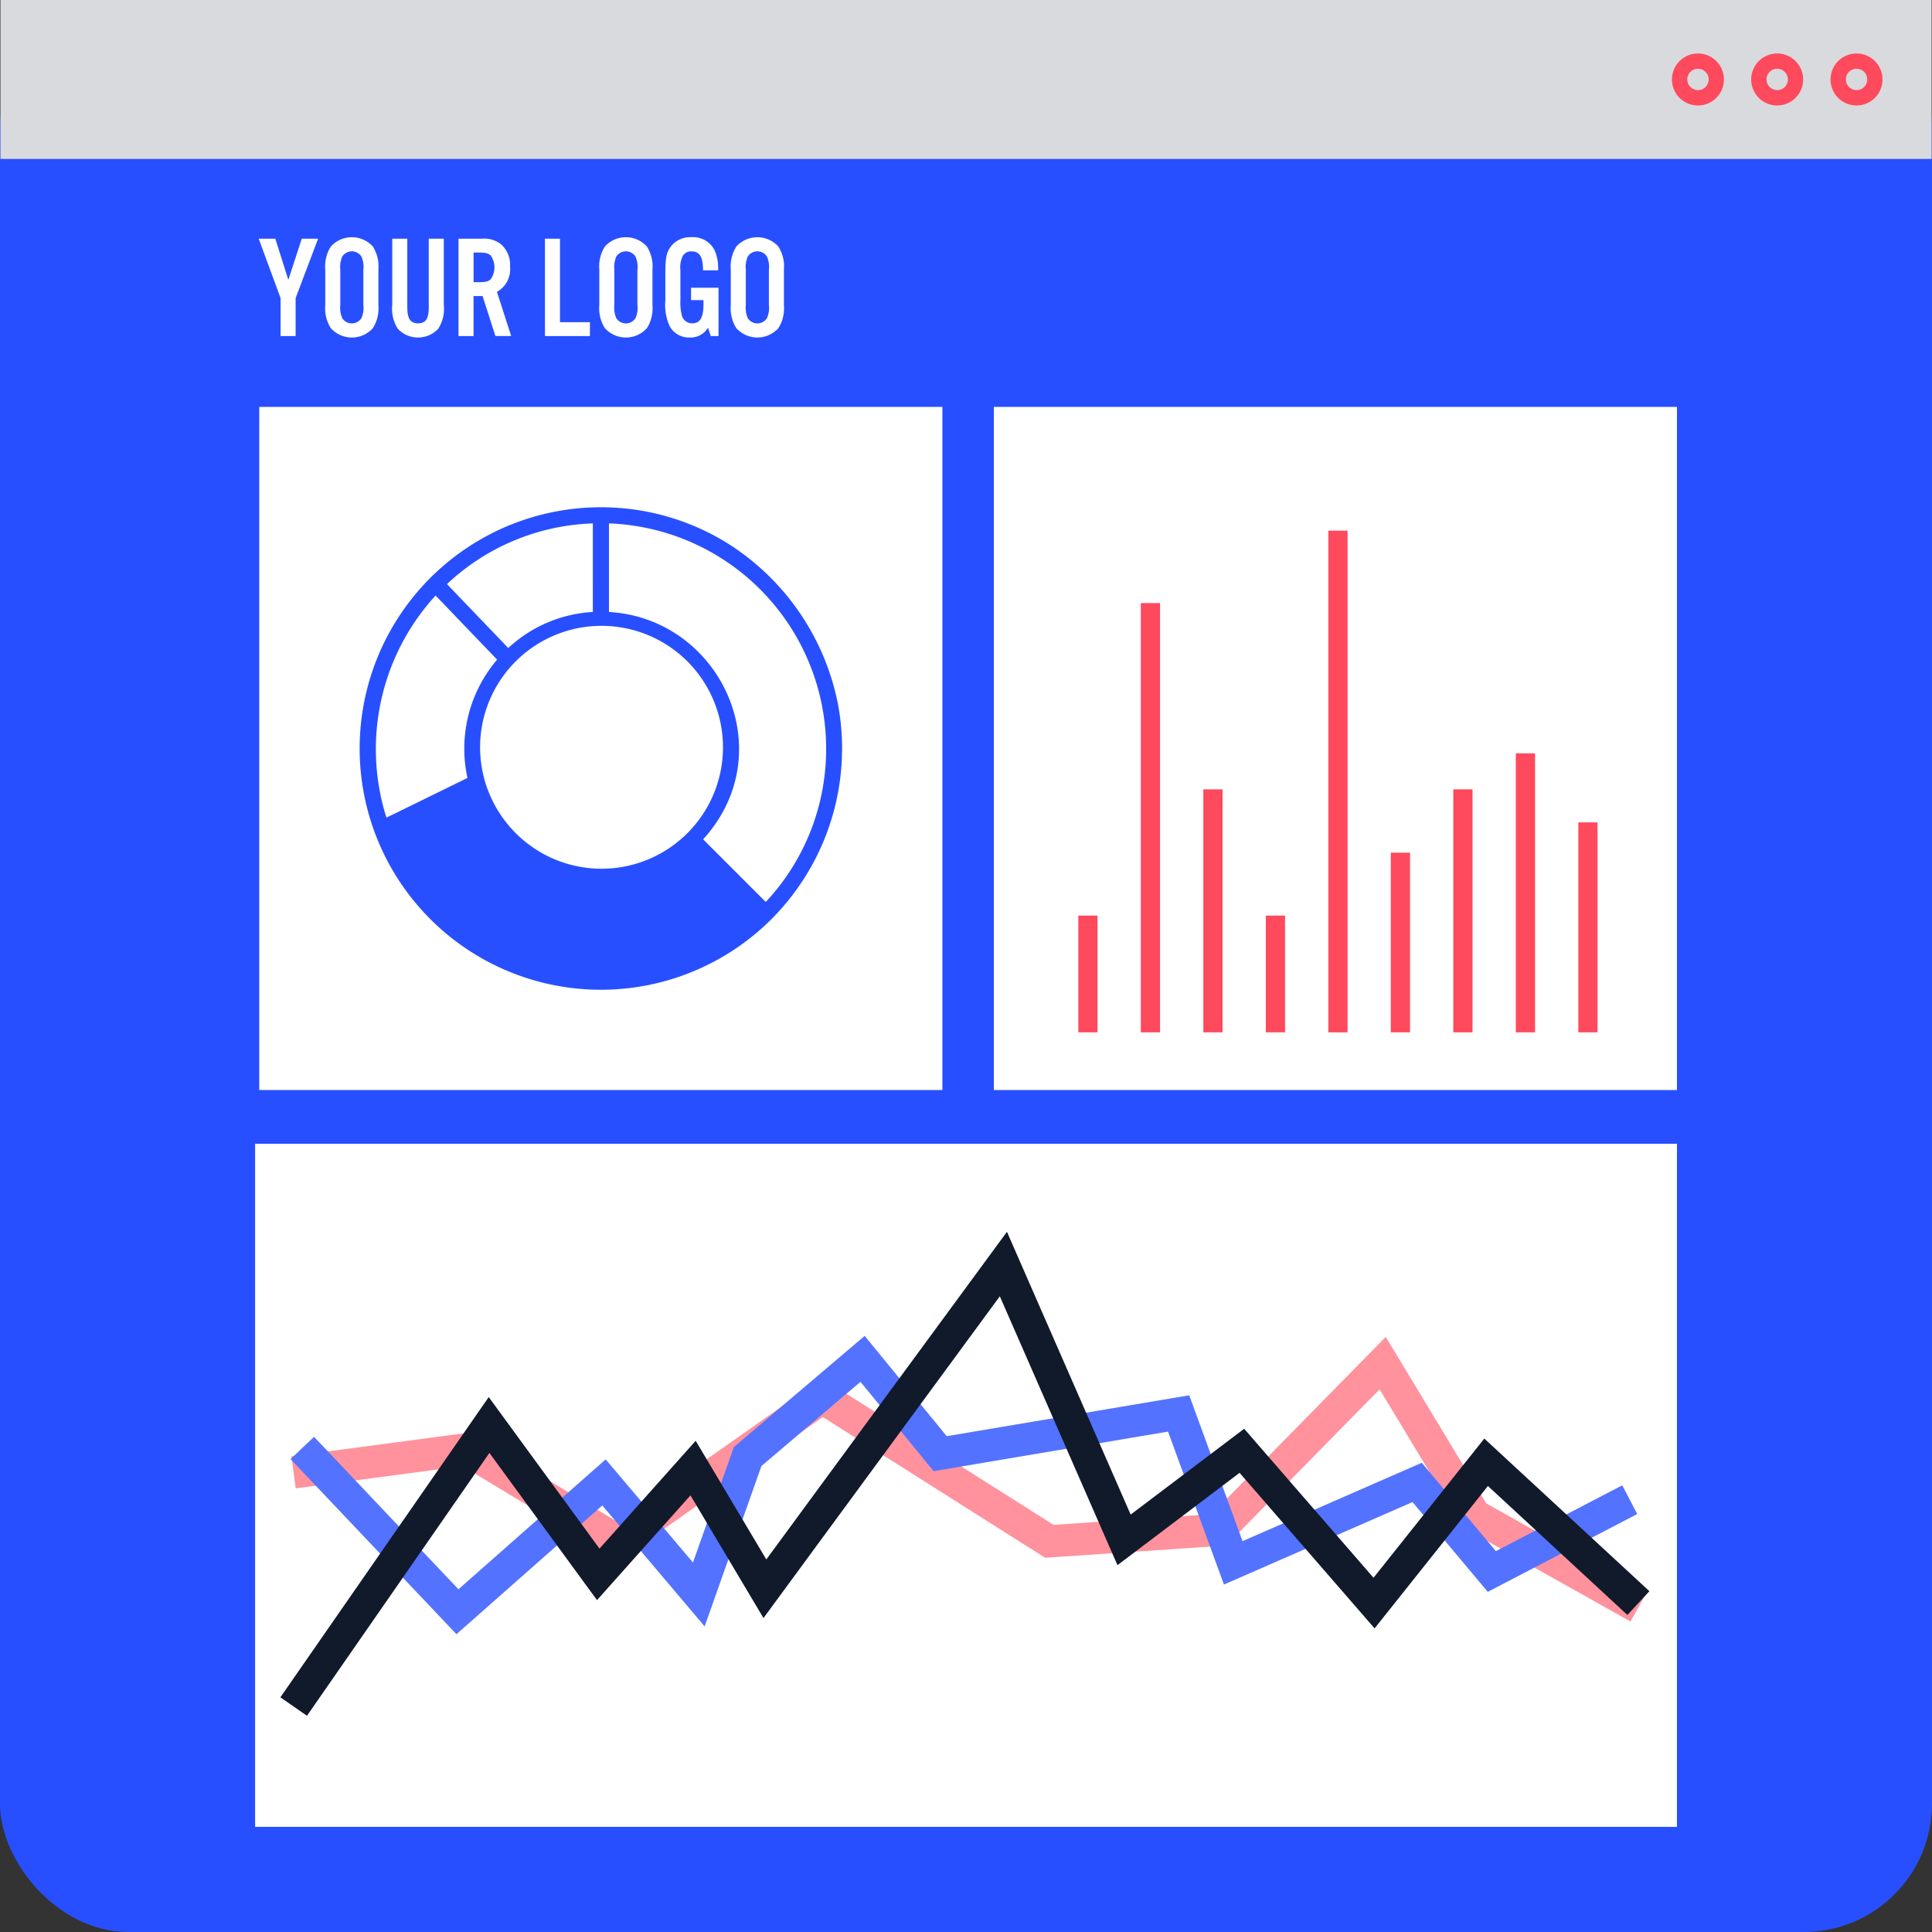
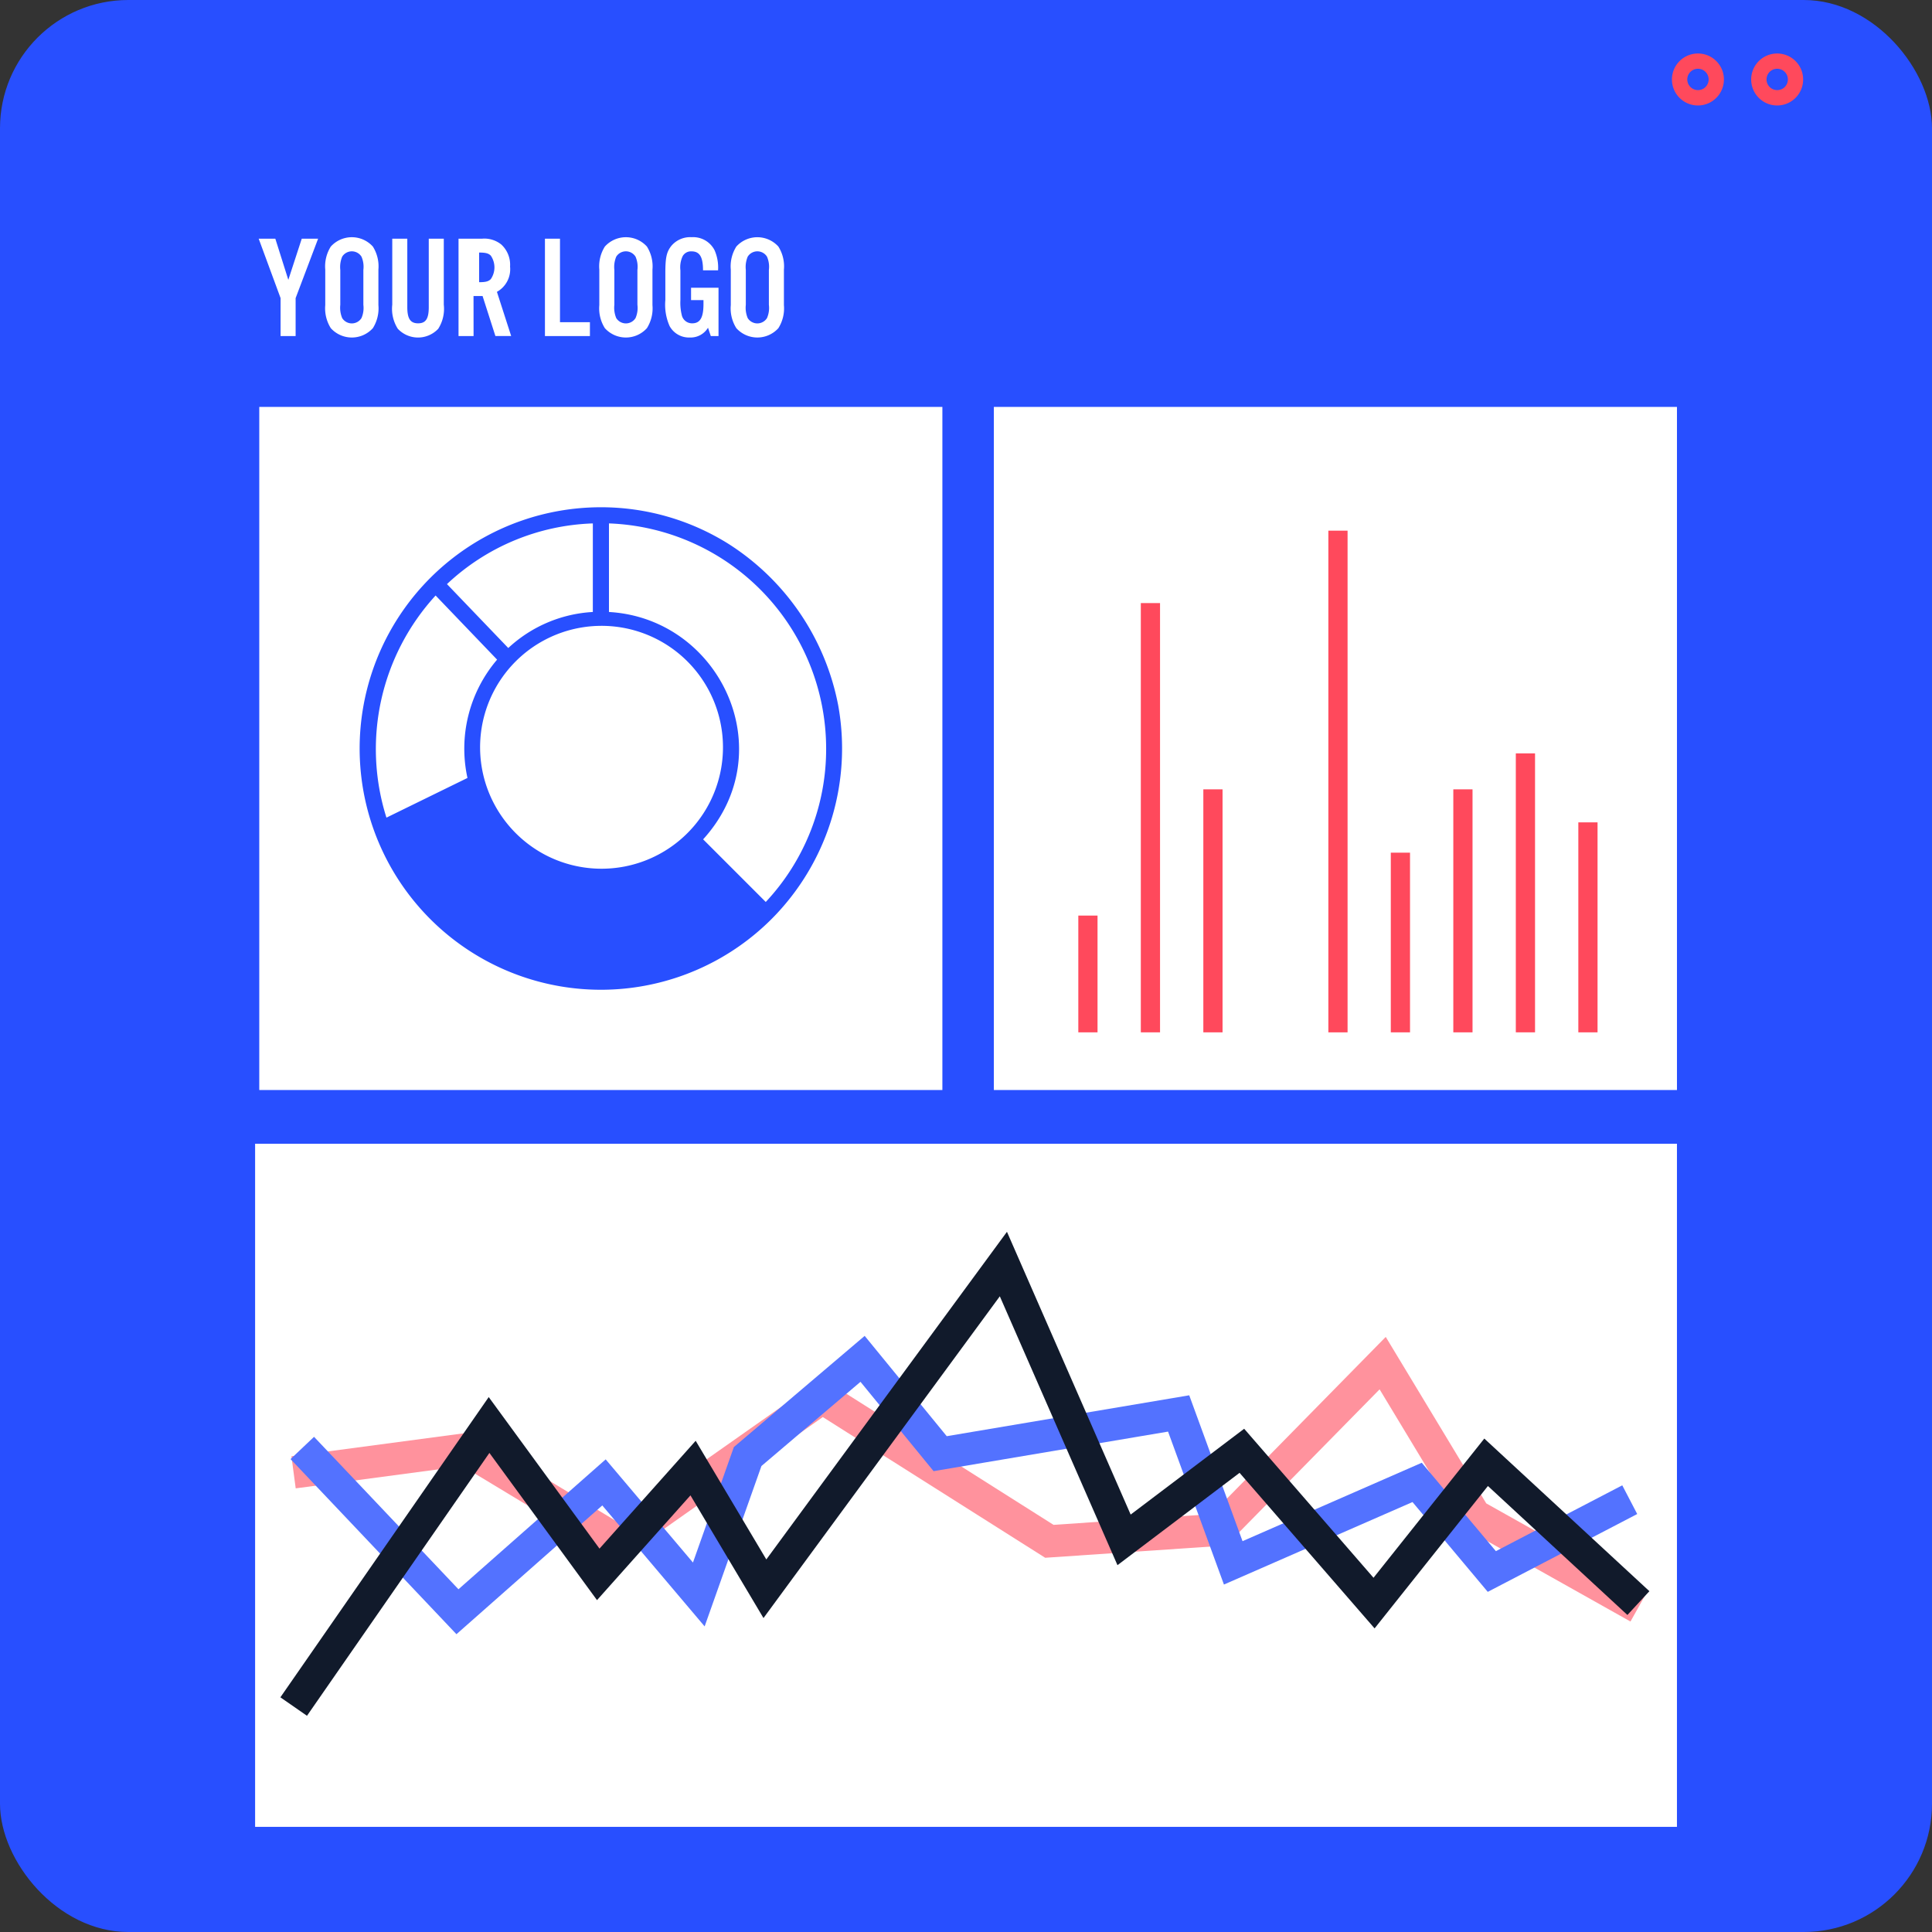
<svg xmlns="http://www.w3.org/2000/svg" width="135.53" height="135.53" viewBox="0 0 135.53 135.53">
  <rect x="0" y="0" width="135.53" height="135.53" fill="#333333" stroke="none" />
  <g transform="translate(-531.437 -188.307)">
    <rect width="135.53" height="135.53" rx="9" transform="translate(531.437 188.307)" fill="#284fff" />
-     <rect width="135.472" height="11.15" transform="translate(531.468 188.307)" fill="#d9dadd" />
-     <path d="M1043.851,204.287a1.823,1.823,0,1,0-.966,2.391A1.825,1.825,0,0,0,1043.851,204.287Zm-1.385,1.4a.749.749,0,1,1,.4-.983A.75.75,0,0,1,1042.465,205.689Z" transform="translate(-380.501 -11.117)" fill="#ff495c" />
    <path d="M1021.8,204.287a1.823,1.823,0,1,0-.966,2.391A1.825,1.825,0,0,0,1021.8,204.287Zm-1.386,1.4a.749.749,0,1,1,.4-.983A.751.751,0,0,1,1020.419,205.689Z" transform="translate(-364.017 -11.117)" fill="#ff495c" />
    <path d="M999.759,204.287a1.823,1.823,0,1,0-.966,2.391A1.825,1.825,0,0,0,999.759,204.287Zm-1.386,1.4a.749.749,0,1,1,.4-.983A.75.75,0,0,1,998.373,205.689Z" transform="translate(-347.534 -11.117)" fill="#ff495c" />
    <rect width="47.92" height="47.92" transform="translate(549.625 216.852)" fill="#fff" />
    <rect width="47.92" height="47.92" transform="translate(601.156 216.852)" fill="#fff" />
    <rect width="99.742" height="47.92" transform="translate(549.333 268.541)" fill="#fff" />
    <path d="M636.741,335.524l4.315,4.5a9.613,9.613,0,0,0-2.079,8.3l-5.684,2.783a15.94,15.94,0,0,1,3.448-15.581Zm11.03,1.157a9.476,9.476,0,0,0-5.932,2.527l-4.3-4.483a15.671,15.671,0,0,1,10.233-4.257Zm-7.533,11.991a8.519,8.519,0,1,1,4.143,5.021,8.565,8.565,0,0,1-4.143-5.021Zm23.9-2.415a15.688,15.688,0,0,1-4.236,10.766l-4.393-4.393c5.6-6.162,1.2-15.5-6.606-15.949v-6.214a15.819,15.819,0,0,1,15.235,15.79Zm-3.442,11.562a16.953,16.953,0,0,0,4.289-14.584,17.278,17.278,0,0,0-7.664-11.311,16.829,16.829,0,0,0-9.007-2.59,16.924,16.924,0,1,0,12.383,28.485Z" transform="translate(-74.747 -105.443)" fill="#284fff" />
    <path d="M706.414,579.966l-11.75-6.6-5.849-9.687-10.766,10.955-12.693.86-15.6-9.871-14.3,10.068-10.976-6.627-11.7,1.56-.3-2.251,12.489-1.665,10.39,6.273L649.691,562.9l16.251,10.285,11.091-.752L689.246,560l7.051,11.679,11.228,6.3Z" transform="translate(-60.599 -277.909)" fill="#ff929d" />
    <path d="M623.85,580.626l-11.638-12.285,1.648-1.562,10.131,10.694,10.327-9.112,6.123,7.237,2.869-8.1,9.177-7.8,5.757,7.037,17.011-2.869,3.739,10.233,12.572-5.5,5.2,6.2,8.866-4.618,1.049,2.014-10.484,5.46-5.28-6.3-13.228,5.787-3.92-10.729-16.449,2.775-5.127-6.267-6.948,5.906-3.985,11.251-7.18-8.485Z" transform="translate(-60.393 -277.679)" fill="#5372ff" />
    <g transform="translate(607.081 252.535)">
-       <line y2="8.191" transform="translate(0.674)" fill="#ff495c" />
      <rect width="1.348" height="8.191" transform="translate(0 0)" fill="#ff495c" />
    </g>
    <rect width="1.348" height="30.113" transform="translate(611.466 230.613)" fill="#ff495c" />
    <rect width="1.348" height="17.047" transform="translate(615.851 243.679)" fill="#ff495c" />
-     <rect width="1.348" height="8.191" transform="translate(620.236 252.535)" fill="#ff495c" />
    <rect width="1.348" height="35.194" transform="translate(624.621 225.533)" fill="#ff495c" />
    <rect width="1.348" height="12.604" transform="translate(629.002 248.122)" fill="#ff495c" />
    <rect width="1.348" height="17.047" transform="translate(633.387 243.679)" fill="#ff495c" />
    <rect width="1.348" height="19.569" transform="translate(637.772 241.156)" fill="#ff495c" />
    <rect width="1.348" height="14.73" transform="translate(642.157 245.996)" fill="#ff495c" />
    <path d="M611.251,564.726l-1.866-1.295L624,542.369,631.771,553l6.747-7.565,4.955,8.324,16.881-22.984,8.678,19.836,7.963-6.02,9.073,10.453,7.772-9.765,11.581,10.707-1.542,1.668-9.785-9.047-7.95,9.989-9.472-10.913-8.565,6.477L659.853,535.3l-16.578,22.571-5.123-8.607-6.556,7.35-7.548-10.328Z" transform="translate(-58.279 -256.057)" fill="#111a2b" />
    <g transform="translate(549.584 204.948)">
      <path d="M605.948,261.495h-1.055v-2.663l-1.536-4.168h1.167l.912,2.888.942-2.888h1.147l-1.577,4.168Z" transform="translate(-603.357 -254.561)" fill="#fff" />
      <path d="M625.591,259.019a2.606,2.606,0,0,1-.389,1.618,1.987,1.987,0,0,1-2.95,0,2.606,2.606,0,0,1-.389-1.618v-2.489a2.605,2.605,0,0,1,.389-1.618,1.987,1.987,0,0,1,2.95,0,2.605,2.605,0,0,1,.389,1.618Zm-2.673-.02a1.885,1.885,0,0,0,.133.932.8.8,0,0,0,1.352,0,1.771,1.771,0,0,0,.133-.932v-2.448a1.77,1.77,0,0,0-.133-.932.8.8,0,0,0-1.352,0,1.883,1.883,0,0,0-.133.932Z" transform="translate(-617.193 -254.257)" fill="#fff" />
      <path d="M644.106,254.664v4.629a2.6,2.6,0,0,1-.389,1.69,1.944,1.944,0,0,1-2.837,0,2.6,2.6,0,0,1-.389-1.69v-4.629h1.055v4.8c0,.809.215,1.137.758,1.137s.748-.328.748-1.137v-4.8Z" transform="translate(-631.121 -254.561)" fill="#fff" />
-       <path d="M659.97,261.495h-1.055v-6.831h1.649a1.893,1.893,0,0,1,1.352.41,1.926,1.926,0,0,1,.614,1.547,1.813,1.813,0,0,1-.922,1.772l1,3.1h-1.106l-.9-2.806h-.635Zm.389-3.779c.451,0,.655-.051.819-.215a1.456,1.456,0,0,0,0-1.649c-.164-.164-.369-.215-.819-.215h-.389v2.079Z" transform="translate(-644.896 -254.561)" fill="#fff" />
+       <path d="M659.97,261.495h-1.055v-6.831h1.649a1.893,1.893,0,0,1,1.352.41,1.926,1.926,0,0,1,.614,1.547,1.813,1.813,0,0,1-.922,1.772l1,3.1h-1.106l-.9-2.806h-.635Zm.389-3.779c.451,0,.655-.051.819-.215a1.456,1.456,0,0,0,0-1.649c-.164-.164-.369-.215-.819-.215v2.079Z" transform="translate(-644.896 -254.561)" fill="#fff" />
      <path d="M683.995,260.522h2.1v.973H682.94v-6.831h1.055Z" transform="translate(-662.859 -254.561)" fill="#fff" />
      <path d="M701.8,259.019a2.606,2.606,0,0,1-.389,1.618,1.987,1.987,0,0,1-2.95,0,2.6,2.6,0,0,1-.389-1.618v-2.489a2.6,2.6,0,0,1,.389-1.618,1.987,1.987,0,0,1,2.95,0,2.605,2.605,0,0,1,.389,1.618Zm-2.673-.02a1.885,1.885,0,0,0,.133.932.8.8,0,0,0,1.352,0,1.771,1.771,0,0,0,.133-.932v-2.448a1.77,1.77,0,0,0-.133-.932.8.8,0,0,0-1.352,0,1.883,1.883,0,0,0-.133.932Z" transform="translate(-674.177 -254.257)" fill="#fff" />
      <path d="M720.149,257.8v3.39h-.542l-.195-.584a1.425,1.425,0,0,1-1.28.686,1.546,1.546,0,0,1-1.413-.8,3.683,3.683,0,0,1-.3-1.823v-1.884c0-1.086.082-1.475.4-1.895a1.725,1.725,0,0,1,1.444-.635,1.688,1.688,0,0,1,1.608.912,3.015,3.015,0,0,1,.246,1.413h-1.055c0-.942-.236-1.331-.809-1.331a.668.668,0,0,0-.625.348,1.852,1.852,0,0,0-.153.983v2.089a3.607,3.607,0,0,0,.113,1.116.737.737,0,0,0,.717.512c.553,0,.789-.4.789-1.352v-.277h-.871V257.8Z" transform="translate(-687.892 -254.257)" fill="#fff" />
      <path d="M738.331,259.019a2.6,2.6,0,0,1-.389,1.618,1.987,1.987,0,0,1-2.949,0,2.6,2.6,0,0,1-.389-1.618v-2.489a2.6,2.6,0,0,1,.389-1.618,1.987,1.987,0,0,1,2.949,0,2.6,2.6,0,0,1,.389,1.618Zm-2.673-.02a1.88,1.88,0,0,0,.133.932.8.8,0,0,0,1.352,0,1.771,1.771,0,0,0,.133-.932v-2.448a1.77,1.77,0,0,0-.133-.932.8.8,0,0,0-1.352,0,1.878,1.878,0,0,0-.133.932Z" transform="translate(-701.486 -254.257)" fill="#fff" />
    </g>
  </g>
</svg>